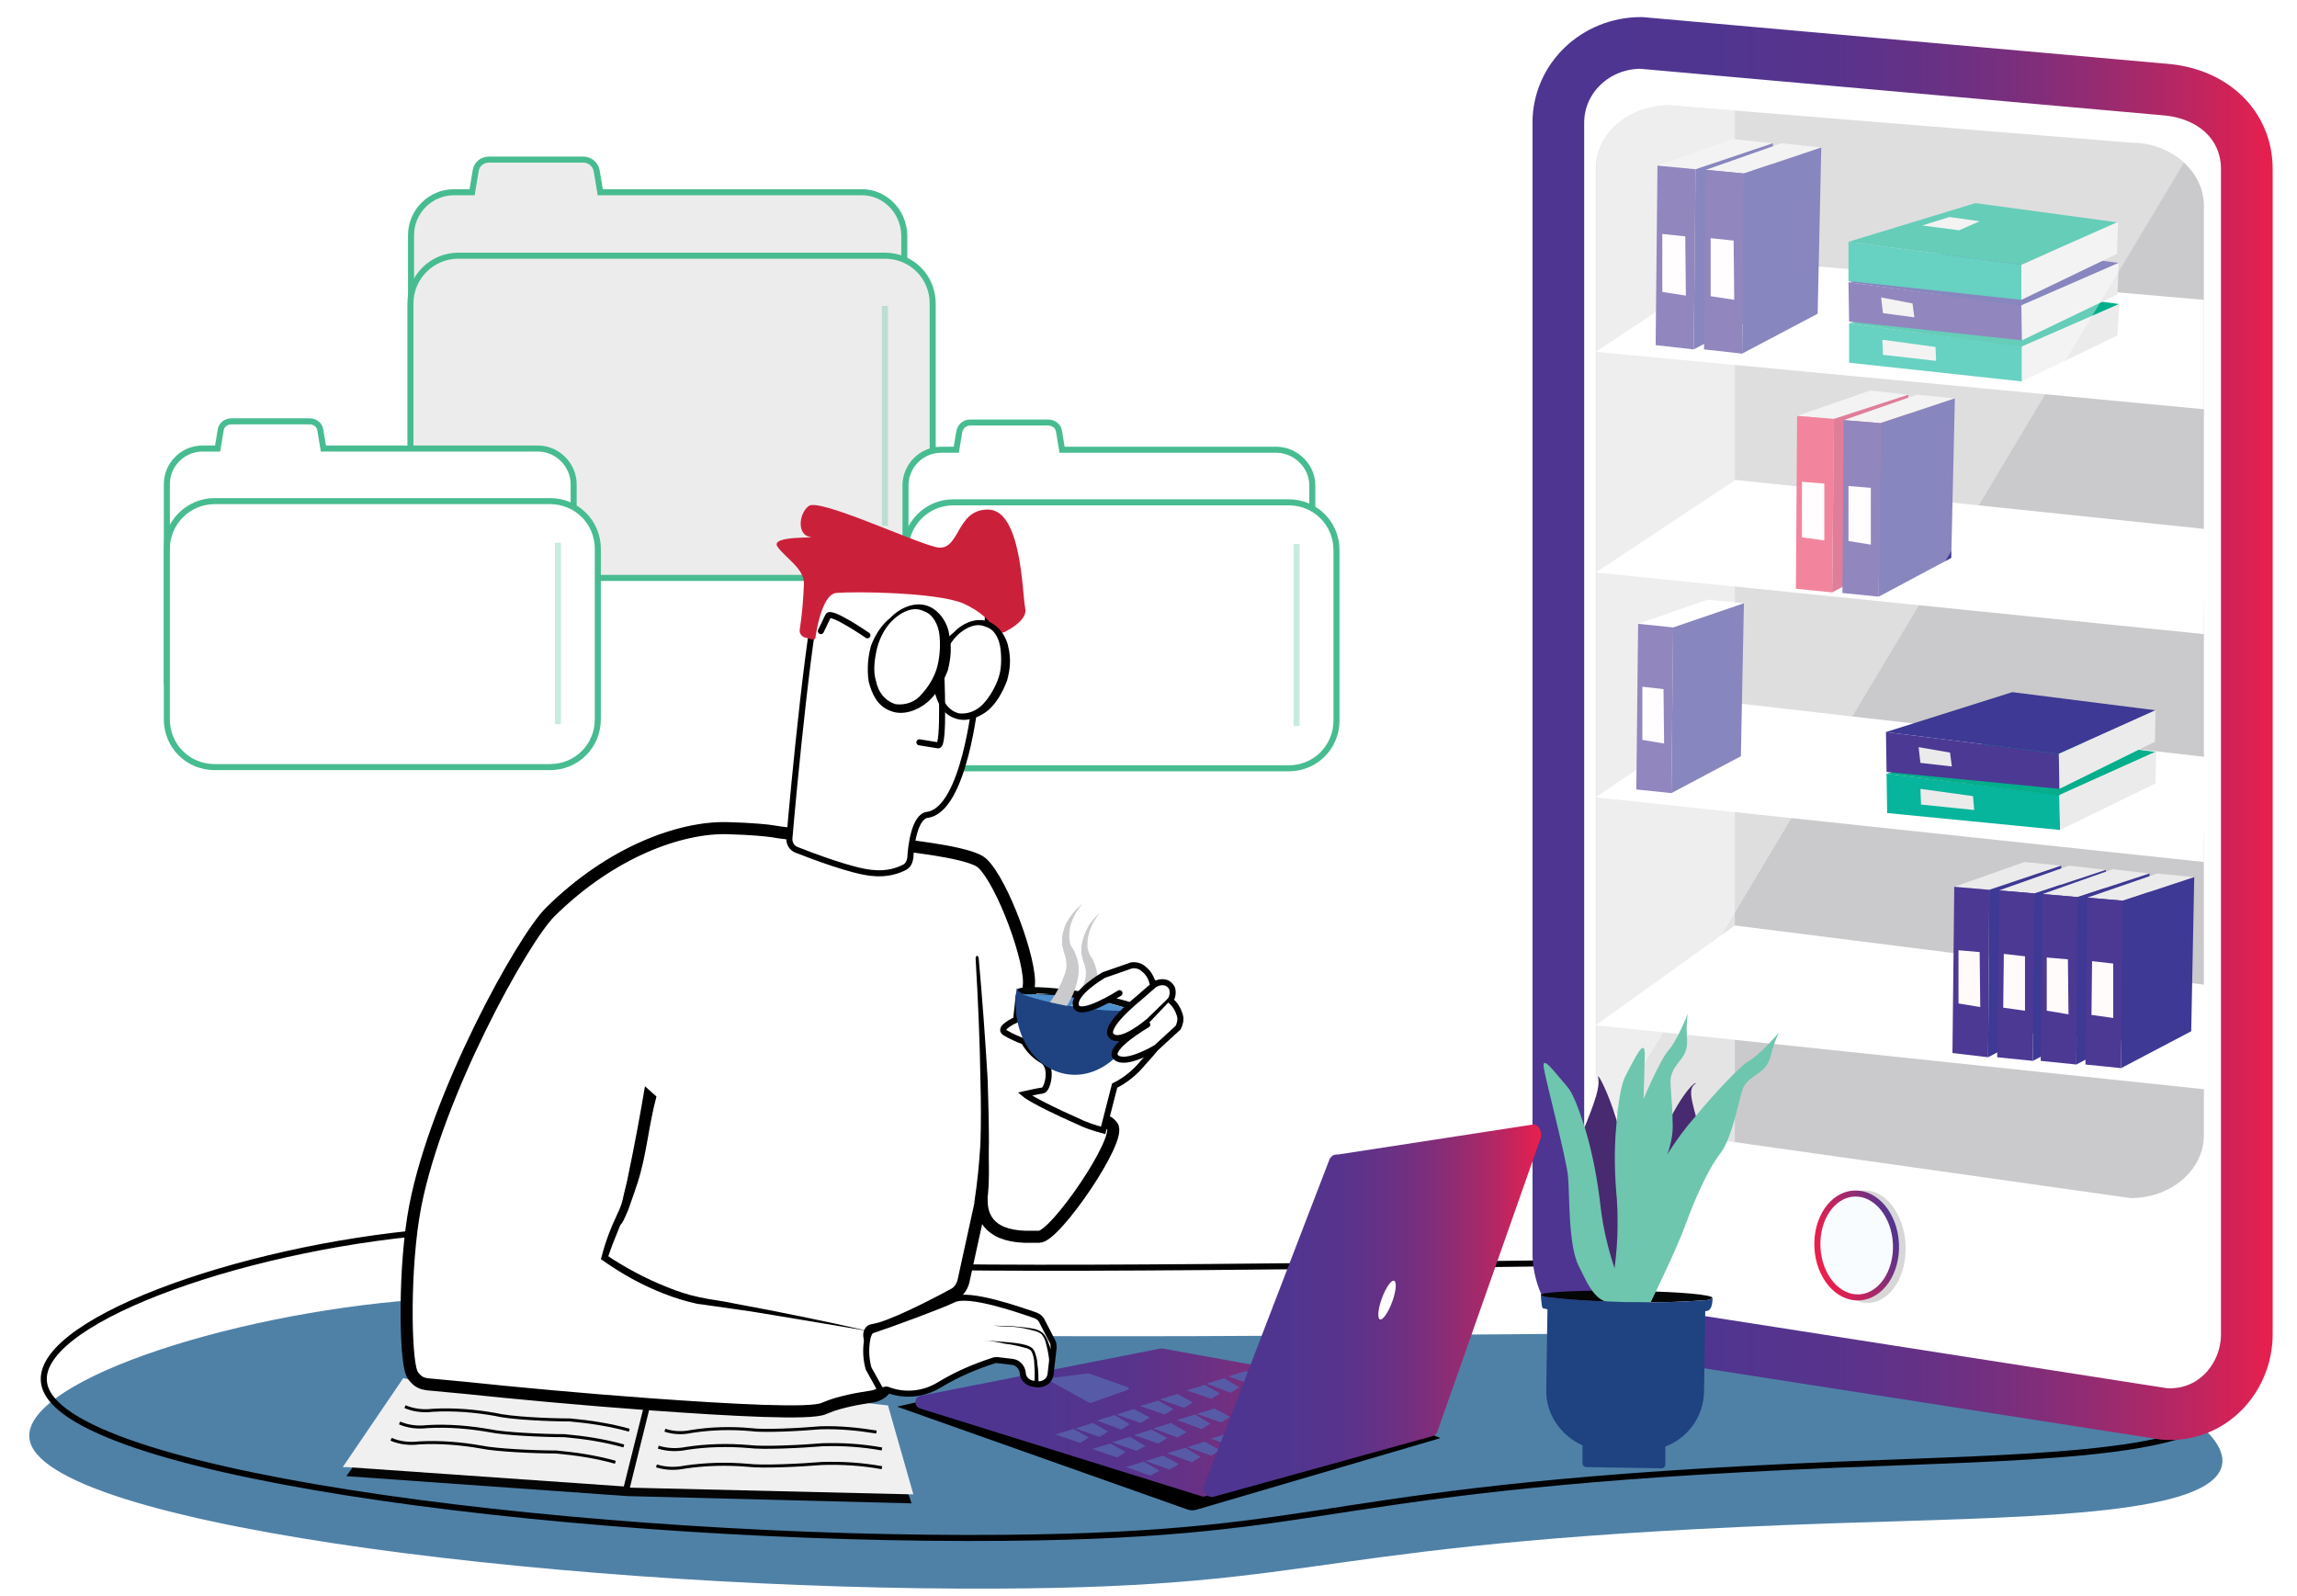
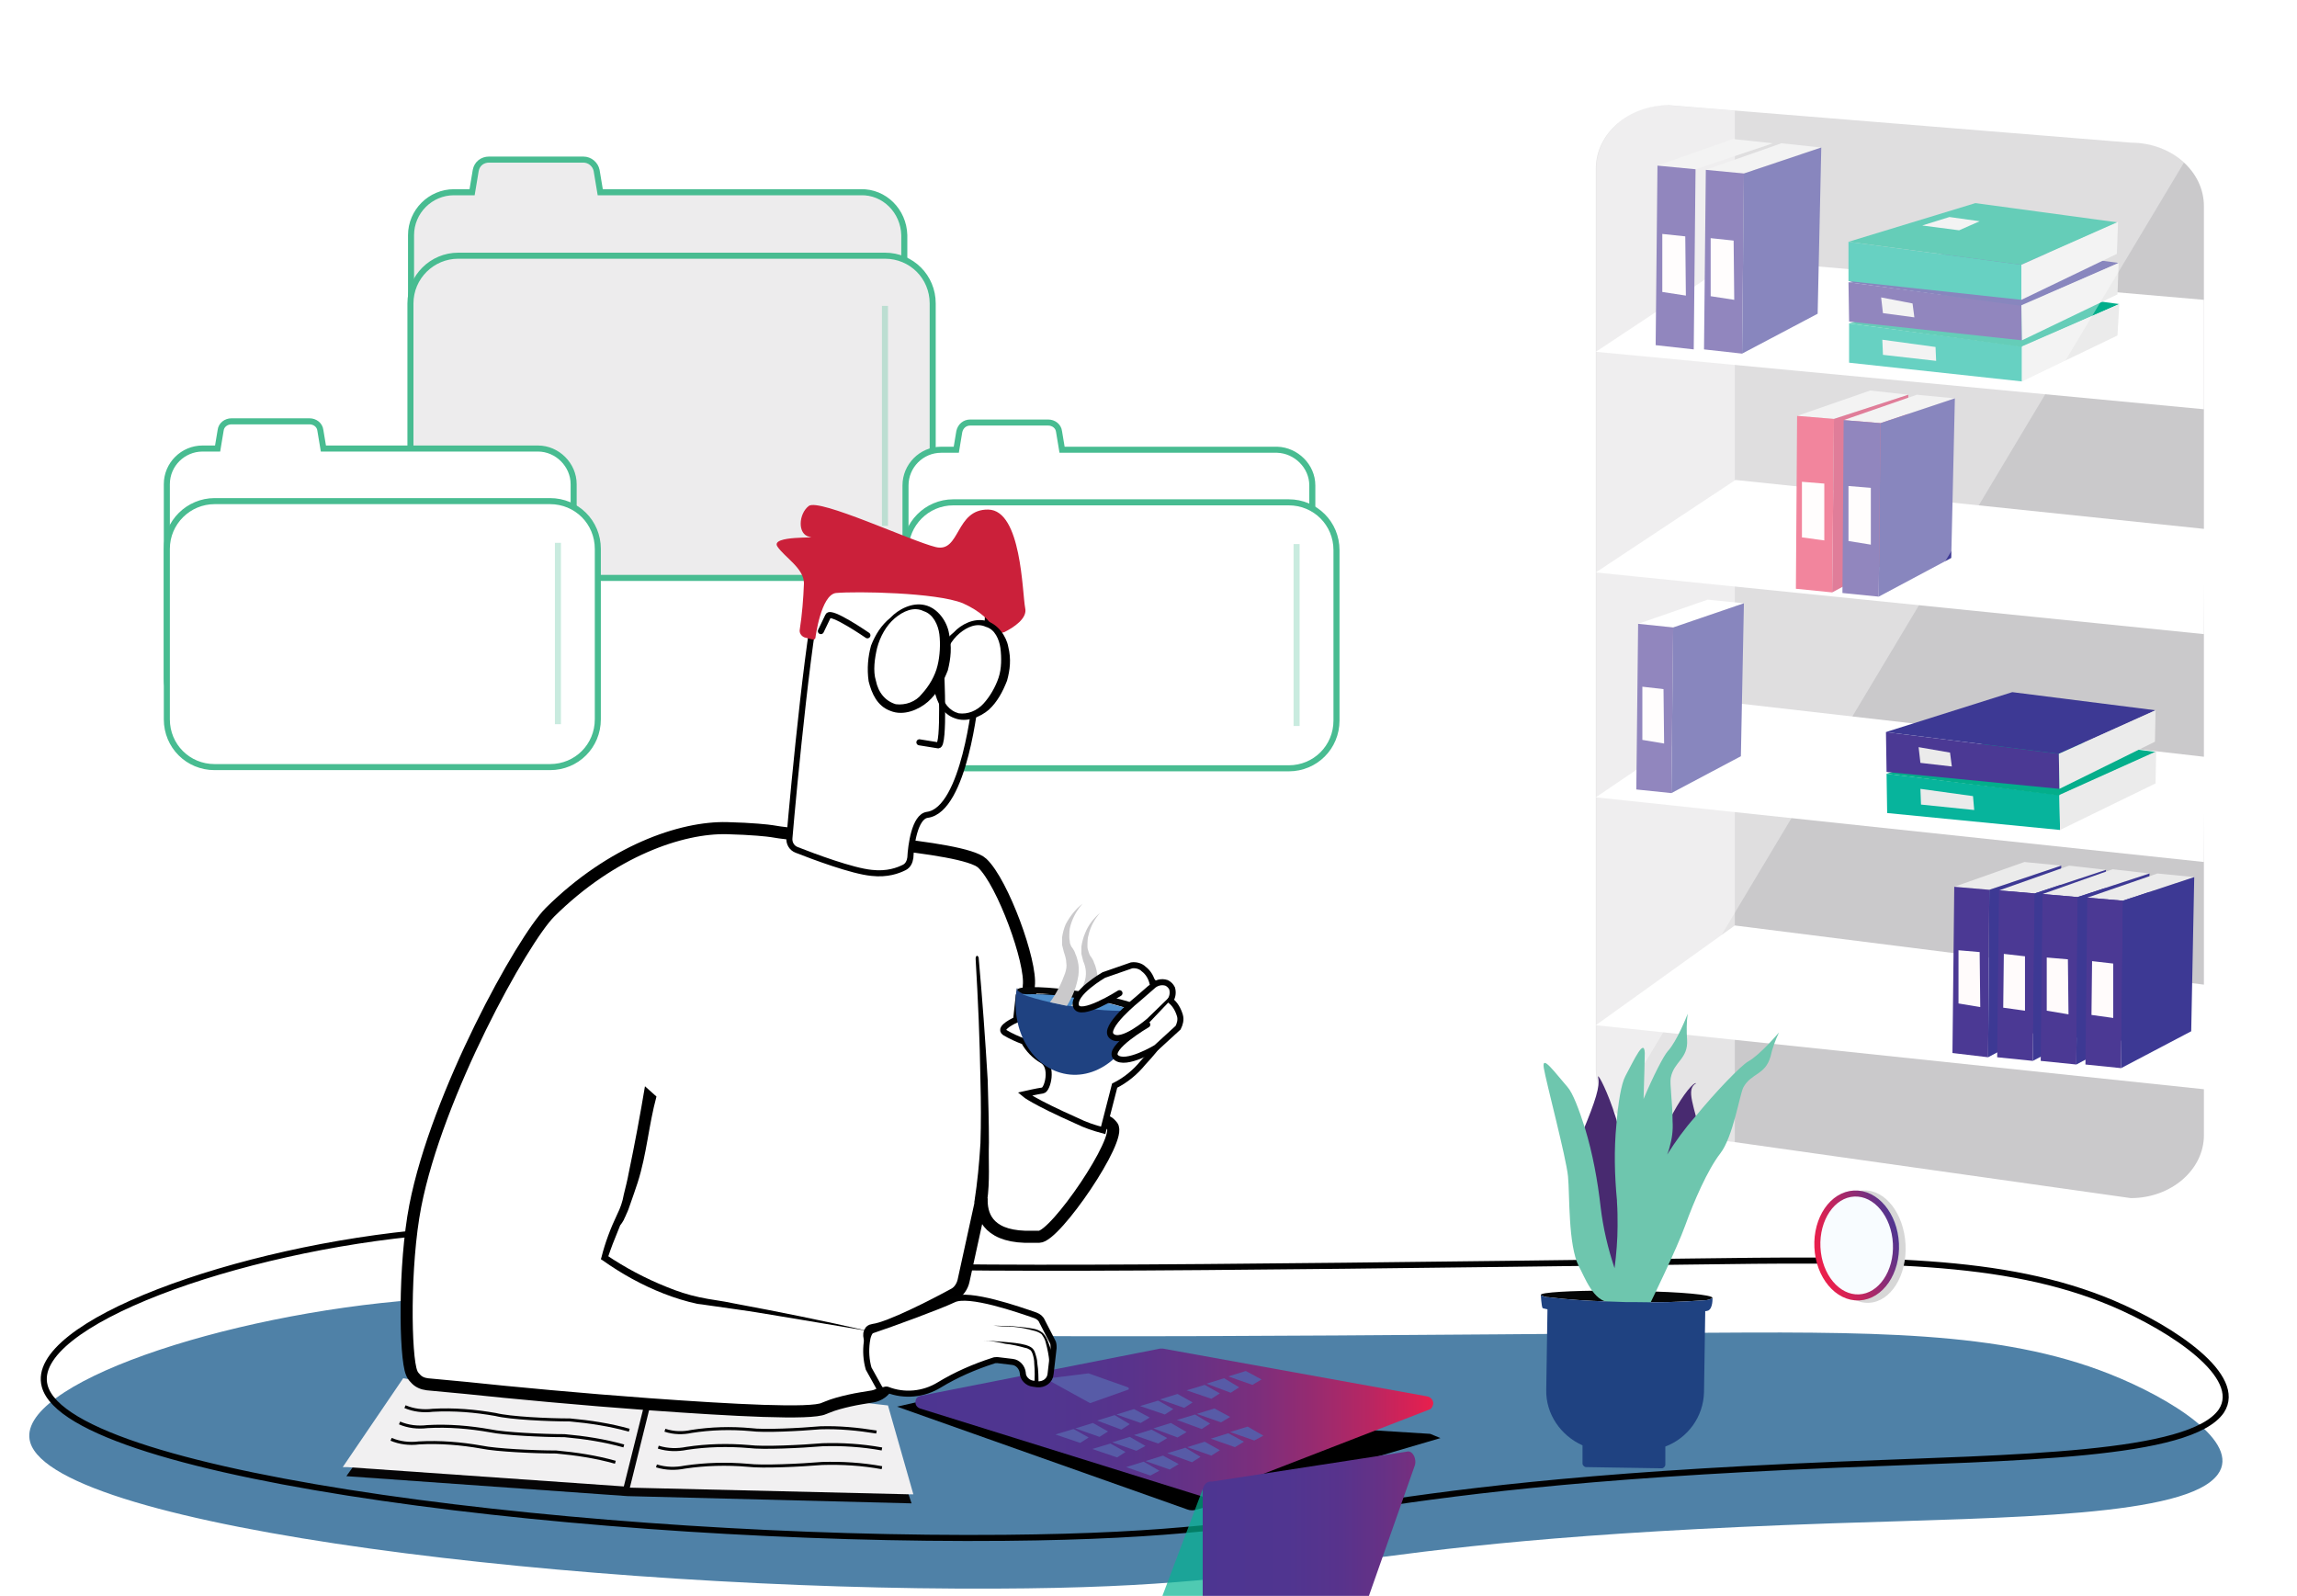
<svg xmlns="http://www.w3.org/2000/svg" version="1.1" id="Layer_1" x="0px" y="0px" viewBox="0 0 380 264" style="enable-background:new 0 0 380 264;" xml:space="preserve">
  <style type="text/css">
	.st0{fill:#FFFFFF;}
	.st1{fill:#4F81A7;}
	.st2{fill:none;stroke:#010101;stroke-miterlimit:10;}
	.st3{fill:#FFFFFF;stroke:url(#SVGID_1_);stroke-width:8.552;stroke-miterlimit:10;}
	.st4{fill:#CAC9CB;}
	.st5{opacity:0.5;fill:#FFFFFF;enable-background:new    ;}
	.st6{fill:#D7D7D7;}
	.st7{fill:#F8FCFF;stroke:url(#SVGID_2_);stroke-width:1;stroke-miterlimit:9.999;}
	.st8{fill:#EBEBEB;}
	.st9{fill:#4B3994;}
	.st10{fill:#3D3994;}
	.st11{fill:#FFFBFB;}
	.st12{fill:#EA385E;}
	.st13{fill:#CC2B58;}
	.st14{fill:#07B49C;}
	.st15{fill:#03AE8B;}
	.st16{opacity:0.39;fill:#FFFFFF;enable-background:new    ;}
	.st17{fill:#EDECED;stroke:#48BC91;stroke-miterlimit:10;}
	.st18{opacity:0.29;fill:none;stroke:#48BC91;stroke-miterlimit:10;enable-background:new    ;}
	.st19{fill:#FFFFFF;stroke:#48BC91;stroke-miterlimit:10;}
	.st20{fill:url(#SVGID_3_);}
	.st21{fill:#575BA7;}
	.st22{fill:#060506;}
	.st23{fill:#F1F0F1;}
	.st24{fill:none;stroke:#010101;stroke-width:0.5;stroke-miterlimit:10;}
	.st25{fill:url(#SVGID_4_);}
	.st26{fill:#FFFFFF;stroke:#000000;stroke-width:2;stroke-miterlimit:10;}
	.st27{display:none;fill:#FFFFFF;}
	.st28{display:none;fill:#010101;}
	.st29{fill:#FFFFFF;stroke:#010101;stroke-linecap:round;stroke-miterlimit:10;}
	.st30{fill:#050606;}
	.st31{fill:#482A70;}
	.st32{fill:#6EC6AE;}
	.st33{fill:#1F4281;}
	.st34{fill:#4D8ECC;}
	.st35{fill:#FFFFFF;stroke:#010101;stroke-miterlimit:10;}
	.st36{fill:#CB203A;}
	.st37{fill:none;stroke:#010101;stroke-linecap:round;stroke-miterlimit:10;}
</style>
  <rect class="st0" width="380" height="264" />
  <path class="st1" d="M349,227.3c-18.1-7.2-39.7-7-70.8-6.8c-86.5,0.7-130.1,1-147.3-0.7c-31.5-3-39.8-6.5-61.8-4.8  C37,217.4,2.2,229.1,5,238.6c4.2,14.3,92.4,24.5,159.7,24.2c56.8-0.2,50.5-7.8,138.4-10.8c29.9-1,58.7-1.1,63.8-8.1  C370.8,238.6,359.1,231.3,349,227.3z" />
  <path class="st2" d="M349.5,215.6c-18-7.6-39.5-7.3-70.4-6.9c-86,1.1-129.4,1.6-146.5,0c-31.4-3-39.6-6.8-61.4-4.9  c-32,2.7-66.6,15.3-63.8,25.5c4.1,15.2,91.8,25.7,158.8,25.1c56.5-0.5,50.3-8.5,137.8-12.1c29.7-1.2,58.4-1.4,63.5-8.9  C371.2,227.7,359.6,219.9,349.5,215.6z" />
  <path d="M151.9,231.9l-3.5,0.8l48,17c0.5,0.2,1.1,0.2,1.7,0l40.2-11.8l-1.7-0.7L151.9,231.9z" />
  <linearGradient id="SVGID_1_" gradientUnits="userSpaceOnUse" x1="253.524" y1="-860.519" x2="375.976" y2="-860.519" gradientTransform="matrix(1 0 0 -1 0 -740)">
    <stop offset="0" style="stop-color:#04B492;stop-opacity:0.7" />
    <stop offset="0" style="stop-color:#473A94" />
    <stop offset="0" style="stop-color:#4B3792" />
    <stop offset="0" style="stop-color:#4D3591" />
    <stop offset="0.25" style="stop-color:#503590" />
    <stop offset="0.41" style="stop-color:#58338C" />
    <stop offset="0.54" style="stop-color:#673185" />
    <stop offset="0.66" style="stop-color:#7C2E7C" />
    <stop offset="0.77" style="stop-color:#972B70" />
    <stop offset="0.88" style="stop-color:#B92662" />
    <stop offset="0.98" style="stop-color:#E02051" />
    <stop offset="1" style="stop-color:#EA1F4C" />
  </linearGradient>
-   <path class="st3" d="M358,233.9l-86.5-13.5c-7.6,0-13.7-5.9-13.7-13.2V20.3c0-7.3,6.1-13.2,13.7-13.2l86.5,7.7  c8.1,0.6,13.7,5.9,13.7,13.2v192.7C371.7,228,365.9,234.5,358,233.9z" />
  <path class="st4" d="M352.5,198.2l-76.4-10.8c-6.7,0-12.1-4.7-12.1-10.5v-149c0-5.8,5.4-10.5,12.1-10.5l76.4,6.2  c6.7,0,12.1,4.7,12.1,10.5v153.7C364.6,193.5,359.2,198.2,352.5,198.2z" />
  <path class="st5" d="M287,18.3V189l-11.3-1.6c-6.7,0-12.1-4.7-12.1-10.5v-149c0-5.8,5.4-10.5,12.1-10.5L287,18.3z" />
  <ellipse transform="matrix(0.999 -4.795880e-02 4.795880e-02 0.999 -9.533 15.041)" class="st6" cx="308.7" cy="206.2" rx="6.5" ry="9.3" />
  <linearGradient id="SVGID_2_" gradientUnits="userSpaceOnUse" x1="94.746" y1="1529.946" x2="108.734" y2="1529.946" gradientTransform="matrix(0.967 -0.254 0.254 0.967 -179.55 -1247.793)">
    <stop offset="0" style="stop-color:#EA1F4C" />
    <stop offset="0.13" style="stop-color:#DE2151" />
    <stop offset="0.35" style="stop-color:#C0255F" />
    <stop offset="0.65" style="stop-color:#8D2C75" />
    <stop offset="0.99" style="stop-color:#4D3591" />
  </linearGradient>
  <ellipse transform="matrix(0.999 -4.853921e-02 4.853921e-02 0.999 -9.637 15.149)" class="st7" cx="307.1" cy="206" rx="6.5" ry="8.6" />
  <polygon class="st0" points="364.6,49.6 287.1,42.9 264,58.2 364.6,67.7 " />
  <polygon class="st0" points="364.7,87.5 287.1,79.4 264,94.7 364.6,104.9 " />
  <polygon class="st0" points="364.7,125.2 287,116.3 264,131.9 364.6,142.6 " />
  <polygon class="st0" points="364.7,162.9 287,153.1 264,169.6 364.7,180.2 " />
  <polygon class="st8" points="286.7,23 274.2,27.4 280.5,28 293.3,23.7 " />
  <polygon class="st9" points="280.2,57.8 280.5,28 274.2,27.4 273.9,57.1 " />
-   <polygon class="st10" points="280.2,57.8 292.7,51.2 293.3,23.7 280.5,28 " />
  <polygon class="st11" points="278.9,48.9 275,48.3 275,38.7 278.8,39.1 " />
  <polygon class="st8" points="294.7,23.7 282.2,28.1 288.5,28.7 301.3,24.4 " />
  <polygon class="st9" points="288.2,58.5 288.5,28.7 282.2,28.1 281.9,57.8 " />
  <polygon class="st10" points="288.2,58.5 300.7,51.9 301.3,24.4 288.5,28.7 " />
  <polygon class="st11" points="286.9,49.6 283,49 283,39.4 286.8,39.8 " />
  <polygon class="st8" points="334.9,142.6 323.3,146.7 329.1,147.2 341,143.2 " />
  <polygon class="st9" points="328.9,174.9 329.1,147.2 323.3,146.7 323,174.2 " />
  <polygon class="st10" points="328.9,174.9 340.5,168.7 341,143.2 329.1,147.2 " />
  <polygon class="st11" points="327.6,166.6 324,166 324,157.2 327.5,157.5 " />
  <polygon class="st8" points="342.3,143.2 330.7,147.3 336.6,147.8 348.4,143.9 " />
  <polygon class="st9" points="336.3,175.5 336.6,147.8 330.7,147.3 330.4,174.9 " />
  <polygon class="st10" points="336.3,175.5 347.9,169.4 348.4,143.9 336.6,147.8 " />
  <polygon class="st11" points="335,167.2 331.4,166.7 331.5,157.8 335,158.2 " />
  <polygon class="st8" points="349.5,143.8 337.9,147.9 343.7,148.4 355.6,144.5 " />
  <polygon class="st9" points="343.5,176.1 343.7,148.4 337.9,147.9 337.6,175.5 " />
  <polygon class="st10" points="343.5,176.1 355.1,169.9 355.6,144.5 343.7,148.4 " />
  <polygon class="st11" points="342.2,167.8 338.6,167.2 338.6,158.4 342.1,158.7 " />
  <polygon class="st8" points="356.9,144.5 345.3,148.5 351.2,149 363,145.1 " />
  <polygon class="st9" points="350.9,176.7 351.2,149 345.3,148.5 345,176.1 " />
  <polygon class="st10" points="350.9,176.7 362.5,170.6 363,145.1 351.2,149 " />
  <polygon class="st11" points="349.6,168.4 346,167.9 346.1,159 349.6,159.4 " />
  <polygon class="st8" points="309.4,64.6 297.3,68.8 303.4,69.3 315.7,65.3 " />
  <polygon class="st12" points="303.1,98 303.4,69.3 297.3,68.8 297.1,97.4 " />
  <polygon class="st13" points="303.1,98 315.1,91.6 315.7,65.3 303.4,69.3 " />
  <polygon class="st11" points="301.8,89.4 298.1,88.9 298.1,79.7 301.8,80 " />
  <polygon class="st8" points="317.1,65.3 305,69.5 311.1,70 323.4,65.9 " />
  <polygon class="st9" points="310.8,98.7 311.1,70 305,69.5 304.8,98.1 " />
  <polygon class="st10" points="310.8,98.7 322.8,92.3 323.4,65.9 311.1,70 " />
  <polygon class="st11" points="309.5,90.1 305.8,89.5 305.8,80.4 309.5,80.7 " />
  <polygon class="st0" points="282.5,99.2 271,103.2 276.8,103.8 288.5,99.8 " />
  <polygon class="st9" points="276.5,131.2 276.8,103.8 271,103.2 270.7,130.6 " />
  <polygon class="st10" points="276.5,131.2 288,125.1 288.5,99.8 276.8,103.8 " />
  <polygon class="st11" points="275.3,123 271.7,122.4 271.7,113.6 275.2,114 " />
  <polygon class="st14" points="305.9,53.5 305.9,60 334.5,63.1 334.5,57.3 " />
  <polygon class="st15" points="305.9,53.5 326.9,47.1 350.6,50.3 334.5,57.4 " />
  <polygon class="st8" points="334.5,63.1 350.3,55.5 350.6,50.3 334.5,57.3 " />
  <polygon class="st9" points="305.8,46.7 305.9,53.2 334.5,56.3 334.4,50.5 " />
  <polygon class="st10" points="305.8,46.7 326.8,40.3 350.5,43.5 334.4,50.6 " />
  <polygon class="st8" points="334.5,56.3 350.3,48.7 350.5,43.5 334.4,50.5 " />
  <polygon class="st14" points="305.8,40 305.8,46.5 334.4,49.6 334.4,43.8 " />
  <polygon class="st15" points="305.8,40 326.8,33.6 350.4,36.8 334.4,43.8 " />
  <polygon class="st8" points="318,37.3 322.5,35.9 327.5,36.6 324.1,38.1 " />
  <polygon class="st8" points="334.4,49.6 350.2,42 350.4,36.7 334.4,43.8 " />
  <polygon class="st8" points="311.4,56.2 311.5,58.7 320.3,59.7 320.2,57.4 " />
  <polygon class="st8" points="311.2,49.2 311.5,51.8 316.7,52.5 316.4,50.2 " />
  <polygon class="st14" points="312.1,128 312.2,134.5 340.8,137.3 340.7,131.5 " />
  <polygon class="st15" points="312.1,128 333,121.4 356.7,124.4 340.7,131.6 " />
  <polygon class="st8" points="340.8,137.3 356.6,129.6 356.7,124.3 340.7,131.5 " />
  <polygon class="st9" points="312,121.1 312.1,127.7 340.7,130.5 340.6,124.7 " />
  <polygon class="st10" points="312,121.1 332.9,114.5 356.6,117.5 340.6,124.7 " />
  <polygon class="st8" points="340.7,130.5 356.5,122.7 356.6,117.5 340.6,124.7 " />
  <polygon class="st8" points="317.7,130.5 317.8,133.1 326.6,134 326.4,131.7 " />
  <polygon class="st8" points="317.4,123.6 317.7,126.2 322.9,126.8 322.6,124.5 " />
  <path class="st16" d="M361.3,26.9L267,184.4c-1.8-1.9-2.9-4.3-2.9-6.9V27.9c0-5.8,5.4-10.6,12.1-10.6l76.4,6.2  C356,23.6,359.1,24.8,361.3,26.9z" />
  <path class="st17" d="M149.6,38.9V78c0,3.9-3.2,7.1-7.1,7.1H75.1c-3.9,0-7.1-3.2-7.1-7.1l0,0V38.9c0-3.9,3.2-7.1,7.1-7.1l0,0h3  l0.6-3.6c0.2-1.1,1.1-1.8,2.2-1.8h15.6c1.1,0,2,0.8,2.2,1.8l0.6,3.6h43.1C146.3,31.7,149.5,34.9,149.6,38.9L149.6,38.9z" />
  <path class="st17" d="M75.8,42.3h70.6c4.4,0,7.9,3.5,7.9,7.9v37.5c0,4.4-3.5,7.9-7.9,7.9H75.8c-4.4,0-7.9-3.5-7.9-7.9V50.2  C67.9,45.8,71.5,42.3,75.8,42.3z" />
  <line class="st18" x1="146.4" y1="50.6" x2="146.4" y2="87" />
  <path class="st19" d="M94.9,80.1v32.2c0,3.2-2.6,5.9-5.9,5.9H33.5c-3.3,0-5.9-2.6-5.9-5.9V80.1c0-3.3,2.7-5.9,5.9-5.9H36l0.5-3  c0.1-0.9,0.9-1.5,1.8-1.5h12.9c0.9,0,1.7,0.6,1.8,1.5l0.5,3H89C92.2,74.2,94.9,76.9,94.9,80.1L94.9,80.1z" />
  <path class="st19" d="M35.5,82.9H91c4.4,0,7.9,3.5,7.9,7.9V119c0,4.4-3.5,7.9-7.9,7.9H35.5c-4.4,0-7.9-3.5-7.9-7.9V90.8  C27.6,86.4,31.2,82.9,35.5,82.9z" />
  <line class="st18" x1="92.3" y1="89.8" x2="92.3" y2="119.8" />
  <path class="st19" d="M217.1,80.3v32.2c0,3.2-2.6,5.9-5.9,5.9h-55.5c-3.2,0-5.9-2.6-5.9-5.9l0,0V80.3c0-3.2,2.6-5.9,5.9-5.9l0,0h2.5  l0.5-3c0.2-0.9,0.9-1.5,1.8-1.5h12.9c0.9,0,1.7,0.6,1.8,1.5l0.5,3h35.6C214.4,74.5,217.1,77.1,217.1,80.3z" />
  <path class="st19" d="M157.7,83.1h55.5c4.4,0,7.9,3.5,7.9,7.9v28.2c0,4.4-3.5,7.9-7.9,7.9h-55.5c-4.4,0-7.9-3.5-7.9-7.9V91  C149.8,86.7,153.3,83.1,157.7,83.1z" />
  <line class="st18" x1="214.5" y1="90" x2="214.5" y2="120.1" />
  <linearGradient id="SVGID_3_" gradientUnits="userSpaceOnUse" x1="151.438" y1="1239.338" x2="237.113" y2="1239.338" gradientTransform="matrix(1 0 0 1 0 -1004)">
    <stop offset="0" style="stop-color:#04B492;stop-opacity:0.7" />
    <stop offset="0" style="stop-color:#473A94" />
    <stop offset="0" style="stop-color:#4B3792" />
    <stop offset="0" style="stop-color:#4D3591" />
    <stop offset="0.25" style="stop-color:#503590" />
    <stop offset="0.41" style="stop-color:#58338C" />
    <stop offset="0.54" style="stop-color:#673185" />
    <stop offset="0.66" style="stop-color:#7C2E7C" />
    <stop offset="0.77" style="stop-color:#972B70" />
    <stop offset="0.88" style="stop-color:#B92662" />
    <stop offset="0.98" style="stop-color:#E02051" />
    <stop offset="1" style="stop-color:#EA1F4C" />
  </linearGradient>
  <path class="st20" d="M152.3,230.9l39.6-7.8c0.2,0,0.3,0,0.5,0l43.7,7.9c0.6,0.1,1.1,0.7,1,1.3c-0.1,0.4-0.3,0.8-0.7,0.9l-36.9,14.3  c-0.3,0.1-0.6,0.1-0.8,0L152.2,233c-0.6-0.2-0.9-0.8-0.7-1.4C151.6,231.2,151.9,231,152.3,230.9z" />
  <path class="st21" d="M173.6,228l6.4-0.8h0.1l6.5,2.3c0.2,0.1,0.2,0.4,0,0.4l-6.2,2.2h-0.1l-6.7-3.7c-0.1-0.1-0.1-0.2-0.1-0.3  C173.5,228.1,173.5,228,173.6,228z" />
  <polygon class="st21" points="206.1,226.8 203.2,227.7 207.2,229.1 208.7,228.2 " />
  <polygon class="st21" points="202.5,228 199.6,228.9 203.6,230.4 205,229.5 " />
  <polygon class="st21" points="199.3,229.1 196.3,230 200.4,231.4 201.8,230.5 " />
  <polygon class="st21" points="200.9,233 198,233.9 202,235.3 203.5,234.4 " />
  <polygon class="st21" points="197.7,234 194.7,234.9 198.8,236.4 200.2,235.5 " />
  <polygon class="st21" points="193.7,235.4 190.8,236.3 194.8,237.8 196.3,236.9 " />
  <polygon class="st21" points="190.5,236.5 187.6,237.4 191.6,238.8 193.1,237.9 " />
  <polygon class="st21" points="186.9,237.7 184,238.6 188,240 189.5,239.2 " />
  <polygon class="st21" points="183.7,238.8 180.7,239.7 184.8,241.1 186.2,240.2 " />
  <polygon class="st21" points="194.8,230.6 191.9,231.5 195.9,232.9 197.3,232 " />
  <polygon class="st21" points="191.6,231.7 188.6,232.6 192.7,234 194.1,233.1 " />
  <polygon class="st21" points="187.6,233.1 184.7,234 188.7,235.4 190.2,234.5 " />
  <polygon class="st21" points="184.4,234.1 181.5,235 185.5,236.5 186.9,235.6 " />
  <polygon class="st21" points="180.8,235.4 177.9,236.3 181.9,237.7 183.3,236.8 " />
  <polygon class="st21" points="177.6,236.4 174.6,237.3 178.7,238.7 180.1,237.8 " />
  <polygon class="st21" points="206.4,236 203.5,236.9 207.5,238.3 209,237.5 " />
  <polygon class="st21" points="203.2,237.1 200.3,238 204.3,239.4 205.8,238.5 " />
  <polygon class="st21" points="199.3,238.5 196.4,239.4 200.4,240.8 201.8,239.9 " />
  <polygon class="st21" points="196.1,239.5 193.1,240.4 197.2,241.9 198.6,241 " />
  <polygon class="st21" points="192.4,240.8 189.5,241.7 193.5,243.1 195,242.2 " />
  <polygon class="st21" points="189.2,241.8 186.3,242.7 190.3,244.1 191.8,243.3 " />
  <path class="st22" d="M150.8,248.7l-47-1.2l-46.5-3.3l1-1.4l9-13.2l3.2,0.2h6.6l0,0c7.6,0.7,19.3,1.8,30.3,2.7  c13.9,1,26.7,1.7,28.9,0.7l0.5-0.2l9.6,1.1l3.9,13.1L150.8,248.7z" />
  <path class="st23" d="M151.1,247.2h-0.7l-46.2-1.1l3.4-13.7c13.9,1,26.7,1.7,28.9,0.7l0.5-0.2c1.2-0.5,2.4-0.8,3.7-1.1l6.2,0.7  L151.1,247.2z" />
  <path class="st23" d="M106.6,232.3l-3.4,13.6l-45.8-3.2h-0.7l10-14.7l9.5,1.7C83.9,230.4,95.6,231.5,106.6,232.3z" />
  <path class="st24" d="M145.9,242.8c-3.3-0.6-6.6-0.8-9.9-0.7c-3.6,0.3-9.9,0.6-12.3,0.3c-3.5-0.3-7-0.2-10.4,0.3  c-1.5,0.3-3.1,0.3-4.7-0.2" />
  <path class="st24" d="M145.9,239.7c-3.3-0.6-6.6-0.8-9.8-0.7c-3.6,0.3-9.8,0.6-12.2,0.3c-3.5-0.3-7-0.2-10.3,0.3  c-1.5,0.3-3.1,0.3-4.7-0.2" />
  <path class="st24" d="M145,236.9c-3.1-0.5-6.2-0.8-9.3-0.7c-3.4,0.3-9.3,0.6-11.5,0.3c-3.3-0.3-6.6-0.2-9.8,0.3  c-1.4,0.3-2.9,0.3-4.4-0.2" />
  <path class="st24" d="M101.8,241.9c-3.2-0.9-6.5-1.4-9.8-1.7c-3.6,0-9.9-0.3-12.3-0.8c-3.4-0.6-6.9-0.9-10.4-0.7  c-1.6,0.2-3.2,0-4.6-0.6" />
  <path class="st24" d="M103.2,239.2c-3.2-0.9-6.5-1.4-9.8-1.7c-3.6,0-9.9-0.3-12.3-0.8c-3.4-0.6-6.9-0.9-10.4-0.7  c-1.6,0.2-3.2,0-4.6-0.6" />
  <path class="st24" d="M104.1,236.6c-3.2-0.9-6.5-1.4-9.8-1.7c-3.6,0-9.9-0.3-12.3-0.9c-3.4-0.6-6.9-0.9-10.4-0.7  c-1.6,0.2-3.2,0-4.6-0.6" />
  <linearGradient id="SVGID_4_" gradientUnits="userSpaceOnUse" x1="199.034" y1="1220.822" x2="254.951" y2="1220.822" gradientTransform="matrix(1 0 0 1 0 -1004)">
    <stop offset="0" style="stop-color:#04B492;stop-opacity:0.7" />
    <stop offset="0" style="stop-color:#473A94" />
    <stop offset="0" style="stop-color:#4B3792" />
    <stop offset="0" style="stop-color:#4D3591" />
    <stop offset="0.25" style="stop-color:#503590" />
    <stop offset="0.41" style="stop-color:#58338C" />
    <stop offset="0.54" style="stop-color:#673185" />
    <stop offset="0.66" style="stop-color:#7C2E7C" />
    <stop offset="0.77" style="stop-color:#972B70" />
    <stop offset="0.88" style="stop-color:#B92662" />
    <stop offset="0.98" style="stop-color:#E02051" />
    <stop offset="1" style="stop-color:#EA1F4C" />
  </linearGradient>
-   <path class="st25" d="M199.1,246l20.8-54.1c0.2-0.6,0.8-1,1.4-0.9l32.5-5c0.9,0.1,1.3,1.4,1.1,2.2l-17.1,48.6  c-0.1,0.4-0.5,0.7-0.9,0.8l-36.1,10c-0.7,0.2-1.4-0.3-1.6-1C199,246.4,199,246.2,199.1,246z" />
+   <path class="st25" d="M199.1,246c0.2-0.6,0.8-1,1.4-0.9l32.5-5c0.9,0.1,1.3,1.4,1.1,2.2l-17.1,48.6  c-0.1,0.4-0.5,0.7-0.9,0.8l-36.1,10c-0.7,0.2-1.4-0.3-1.6-1C199,246.4,199,246.2,199.1,246z" />
  <path class="st26" d="M178.4,179.1l-0.2,0.2c-0.4,0.4-0.9,0.7-1.4,0.9c-1.1,0.4-6.2-1.3,1.5,3.3c4.7,2.9,4.4,1.2,5.7,2.8  c1.7,2-9.4,18.3-12.1,18.3c-0.7,0-1.5,0-2.3,0c-6.4-0.2-7.3-3.8-7.2-6.4l0,0l-3,13.7c-0.2,0.9-0.8,1.8-1.6,2.2  c-3.1,1.7-10.7,5.6-13.3,5.9c-1.7,0.2,0,3.3,2,6c1,1.4,0.7,3.4-0.7,4.4c-0.4,0.3-0.9,0.5-1.4,0.6c-1.2,0.2-2.6,0.4-3.9,0.7  c-1.3,0.3-2.5,0.6-3.7,1.1l-0.5,0.2c-2.1,1-15,0.3-28.9-0.7c-11-0.8-22.8-1.9-30.3-2.7l0,0l-6.4-0.6c-0.8-0.1-1.5-0.4-2-1  c-0.3-0.3-0.5-0.6-0.6-0.9c-1.1-2.6-1.3-17.8,0.6-27.6c3.6-18.5,17.7-44,22.3-48.6c10.2-10.1,21.7-14.1,29.3-13.9  c4.1,0.1,6.8,0.4,7.4,0.5c5.8,1.1,31.6,2.3,34.8,5.3c3.4,3.2,8.2,16.4,7.7,20.3c-0.3,2.8,5,8.7,8,11.8  C179.4,176,179.5,177.9,178.4,179.1z" />
  <path d="M108.6,181.4c-1.3,4.8-1.6,9.5-3.1,14.2c-0.4,1.2-0.8,2.4-1.2,3.5c-0.2,0.6-0.4,1.2-0.7,1.8c-0.1,0.3-0.3,0.6-0.4,0.9  c-0.1,0.2-0.2,0.3-0.3,0.5l-0.3,0.4c-1.3,3.2-1.3,3.2-2.1,5.5l0,0l-0.2-0.6c3.1,2.1,6.5,3.9,10,5.3c1.7,0.7,3.5,1.3,5.4,1.7  c1.8,0.4,3.8,0.6,5.6,1c7.5,1.4,15,2.9,22.4,4.6l-11.3-1.9c-3.8-0.6-7.5-1.3-11.3-1.8l-2.8-0.4c-0.9-0.1-1.9-0.3-2.9-0.4  c-1.9-0.4-3.8-1-5.6-1.7c-3.6-1.4-7-3.3-10.1-5.5l-0.3-0.2l0.1-0.3l0,0c0.6-2.4,1.5-4.8,2.6-7.1c0.5-1,0.9-2.1,1.1-3.3  c0.3-1.2,0.6-2.4,0.8-3.5c1-4.8,1.9-9.6,2.7-14.4L108.6,181.4z" />
  <path class="st27" d="M129.8,139.7c-0.1,0.6,0.3,1.2,1,1.3l18.4,2.7c0.6,0.1,1.2-0.3,1.3-1l0,0c0.3-2.5,1.1-7.8,2.7-7.6  c2,0.4,4.8-3.4,5.7-5.8c0.9-2.4,2.6-16.6,3.7-20.2c0.8-2.8,1.7-3.8,2.2-4.3c0.1-0.1,0.2-0.3,0.3-0.4c0.1-0.4,0.5-1,0.4-1.1  c-0.4-0.8-0.4-0.1-0.7-1.2c-0.4-1.1-1-2.1-1.9-2.8c-0.2-0.2-1,0.2-1.1,0c-0.3-0.4-0.7-0.8-1.1-1.1c-0.7-0.7-1.5-1.3-2.5-1.5  c-1.6-0.2-3.2-0.3-4.7-0.2h-0.2l-18.9-1.9c0,0.2,0.1,0.3,0.2,0.5l0,0l0,0c0.2,0.5,0.3,1,0.5,1.5c0.2,0.8-0.1,1.9-0.7,7.3" />
  <path class="st0" d="M134.4,103.9" />
  <path class="st28" d="M134.4,104c-0.5,4.8-1,9.7-1.5,14.5c-0.6,4.8-1.1,9.7-1.7,14.5l-0.5,3.6l-0.2,1.8l-0.1,0.9l-0.1,0.5  c0,0.1,0,0.2,0,0.3c0,0.2,0.1,0.3,0.3,0.4c0.2,0.1,0.4,0.2,0.6,0.2l1.8,0.3c1.2,0.2,2.4,0.4,3.6,0.6l7.2,1.2l3.6,0.6l1.8,0.3  c0.6,0.1,1.2-0.3,1.3-0.9l0,0c0-1.8,0.2-3.7,0.7-5.5c0.1-0.5,0.3-0.9,0.5-1.3c0.2-0.5,0.6-1,1.2-1.2c0.1,0,0.2,0,0.3,0h0.2  c0.1,0,0.2,0,0.3,0c0.2,0,0.4-0.1,0.5-0.1c0.4-0.2,0.7-0.4,1.1-0.6c1.3-1.2,2.4-2.6,3.1-4.2c0.3-0.8,0.6-1.7,0.7-2.5  c0.2-0.9,0.3-1.8,0.5-2.7c0.6-3.6,1.2-7.2,1.9-10.8c0.3-1.8,0.7-3.6,1.3-5.3c0.3-0.9,0.7-1.7,1.2-2.5c0.2-0.4,0.5-0.7,0.9-1.1  c0.4-0.3,0.4-0.8,0.7-1.2l0,0l-0.5-0.2l0,0v-0.1v-0.1l0,0l0,0v0.1c0,0,0.1,0.3,0.2,0.3l-0.1-0.2c0-0.1-0.1-0.2-0.1-0.2l0,0  c-0.1-0.1-0.2-0.1-0.2-0.2c-0.1-0.2-0.2-0.4-0.2-0.6l-0.1-0.4c-0.2-0.4-0.4-0.9-0.6-1.2c-0.3-0.4-0.6-0.8-0.9-1.1l-0.1-0.1l-0.1-0.1  l0,0h0.1c0.1,0,0,0-0.1,0l-0.4,0.1c-0.1,0-0.2,0-0.3,0c-0.2,0-0.4-0.1-0.5-0.3l0.1,0.1l-0.5-0.6c-0.2-0.2-0.3-0.3-0.5-0.5l0,0l0,0  c-0.7-0.8-1.6-1.3-2.6-1.5c-1.1-0.1-2.2-0.2-3.3-0.1h-0.8c-0.2,0-0.3,0-0.5,0h-0.4l-1.7-0.2l-3.5-0.3L134.6,95l0.5-0.6l0.1,0.5  l0.2,0.8l-0.8-0.1l0,0l0.2-1c0.1,0,0.1,0,0.2,0.1l0.1,0.1v0.1V95c0.1,0.4,0.2,0.7,0.3,1l0.2,0.5c0.1,0.2,0.1,0.5,0.1,0.7  c0,0.8-0.1,1.5-0.2,2.3L135,104l-1-0.1l0.5-4.5c0.1-0.7,0.2-1.4,0.2-2.1c0-0.1,0-0.3-0.1-0.4l-0.2-0.5c-0.1-0.4-0.2-0.7-0.4-1.1  l0.1,0.1l0.1,0.1c0.1,0,0.1,0.1,0.2,0.1l0.2-1l0,0l-0.6,0.6v-0.5l-0.2-0.7l0.7,0.1l13.4,1.3l3.3,0.3l1.7,0.2h0.4c0.1,0,0.2,0,0.4,0  h0.8c1.2-0.1,2.3,0,3.4,0.1c1.2,0.2,2.3,0.8,3.1,1.7h-0.1c0.2,0.2,0.5,0.4,0.7,0.6l0.5,0.6l0.1,0.1c0-0.1-0.1-0.1-0.2-0.1h0.1  c0.1,0,0.2,0,0.3-0.1c0.2-0.1,0.4-0.1,0.6,0c0.1,0,0.1,0.1,0.2,0.1h0.1l0.1,0.1l0.1,0.1c0.4,0.4,0.7,0.8,1,1.2  c0.3,0.5,0.5,0.9,0.7,1.5l0.1,0.3c0,0.1,0.1,0.1,0.1,0.2c0,0,0,0,0.1,0c0.1,0.1,0.2,0.2,0.2,0.3c0.1,0.1,0.2,0.3,0.2,0.4l-0.2-0.2  c0.1,0.1,0.2,0.2,0.2,0.3v0.1v0.1v0.1v0.1l0,0l0,0l0,0l-0.5-0.2l0,0l-0.2,0.6c-0.1,0.2-0.2,0.4-0.4,0.6c-0.3,0.3-0.6,0.7-0.8,1.1  c-0.4,0.8-0.8,1.6-1,2.5c-0.5,1.8-0.8,3.5-1.1,5.3c-0.6,3.6-1,7.2-1.6,10.8c-0.1,0.9-0.3,1.8-0.5,2.7c-0.1,0.9-0.4,1.8-0.8,2.7  c-0.8,1.7-1.9,3.3-3.3,4.5c-0.4,0.3-0.8,0.6-1.3,0.8c-0.2,0.1-0.5,0.2-0.8,0.2c-0.1,0-0.3,0-0.4,0H153c-0.2,0-0.5,0.4-0.7,0.8  c-0.2,0.4-0.4,0.8-0.5,1.2c-0.6,1.7-0.9,3.5-1.4,5.3l0,0c-0.1,0.7-0.7,1.1-1.3,1l-1.8-0.2l-3.6-0.4l-7.2-0.9  c-1.2-0.1-2.4-0.3-3.6-0.5l-1.8-0.2c-0.2,0-0.3,0-0.5-0.1s-0.4-0.1-0.6-0.3c-0.4-0.3-0.6-0.6-0.7-1.1c0-0.2,0-0.4,0-0.6l0.1-0.5  l0.1-0.9l0.2-1.8l0.5-3.6c0.6-4.8,1.3-9.6,2-14.5c0.7-4.8,1.4-9.6,2.1-14.4L134.4,104z" />
  <path class="st29" d="M143.7,226.4c-0.4-1.4-0.5-2.9-0.3-4.4c0.1-0.9,0.4-1.7,0.8-1.9c3.3-1.1,11.2-4,13.5-5.1  c2.5-1.3,11,1.7,13.6,2.6c0.5,0.2,0.9,0.5,1.1,1l1.7,3.3c0.2,0.3,0.2,0.7,0.2,1.1l-0.5,4.3c-0.1,1.1-1.1,1.8-2.2,1.7l-0.7-0.1  c-0.9-0.1-1.7-0.9-1.7-1.8l0,0c-0.1-0.9-0.8-1.7-1.7-1.8L165,225c-0.2,0-0.5,0-0.7,0.1c-3.1,1-6.1,2.3-8.9,4  c-2.6,1.6-5.8,1.9-8.6,0.8c-0.7-0.2-0.8,0.8-1.6-0.8L143.7,226.4z" />
  <path class="st29" d="M182.5,187c-1.5-0.4-3-0.9-4.4-1.6c-7.2-3.2-8.6-4.4-8.6-4.4s2.2-0.5,3-0.6s1.8-4-0.1-5  c-1.2-0.7-2.3-1.8-3-3.1c-1.1-0.4-2.2-0.9-3.2-1.5c-1.1-0.8,1.9-2.1,1.9-2.1l0.4-3.7l10.2-0.1l4.8-2.5l5.9-0.5  c2.2-0.2,3,4.5,4.3,4.6s1,3.3-4.6,9.3c-1.3,1.6-2.9,2.9-4.7,3.8L182.5,187z" />
  <ellipse transform="matrix(0.345 -0.939 0.939 0.345 -51.754 356.234)" class="st0" cx="229.4" cy="215.2" rx="3.4" ry="0.9" />
  <path class="st30" d="M268.7,213.5h-2.4c-6.5,0-11.4,0.3-11.4,0.7c0,0,0,0.1,0.1,0.1c0.4,0.2,0.8,0.3,1.2,0.3  c3.2,0.4,6.5,0.6,9.8,0.7h0.1l2.8,0.1h0.8c0.1,0,0.1,0,0.2,0h0.2c4,0.1,7.9,0,11.9-0.3c0.4,0,0.8-0.1,1.2-0.3l0.1-0.1  c0-0.5-5.3-1-12.1-1.1l-1.5-0.1L268.7,213.5L268.7,213.5z" />
  <path class="st31" d="M266.2,215.6c0,0-0.5-7.4-1.1-10.2c-0.5-2.4-5.6-12.8-3.3-18.1c2.2-5.3,2.9-7.6,2.6-9c-0.5-2,5.2,8.7,5,19.9  l-0.3,17.4L266.2,215.6z" />
  <path class="st31" d="M272,215.6c0,0,1.8-7.2,2.9-9.9c0.9-2.3,7.8-11.6,6.6-17.2s-2.7-8.3-0.9-9.3c-0.8-0.4-6.7,7.6-8.5,18.6  s-3,17.7-3,17.7L272,215.6z" />
  <path class="st32" d="M289.2,175.6c-1.2,0.7-5.3,4.9-8.8,9.2c-1.7,1.9-3.2,4-4.6,6.2l0,0l0,0c0.2-0.5,0.3-0.8,0.4-1.2  c0.4-1.4,0.6-2.8,0.5-4.3c0-3.1-0.5-6.3-0.3-7.2c0.5-2.7,2.9-3.1,2.7-6.3c-0.1-1.4-0.1-2.9,0.1-4.3c-0.1,0.3-1.8,4.6-3.3,6.2  c-0.7,0.8-2.4,4.1-4,7.9c0.1-3.4,0.2-6.5,0.2-7.6c-0.1-2.5-1.7,1-3.2,3.8c-0.7,1.3-1.2,4.4-1.5,8.1c-0.4,4.1-0.3,8.3,0.1,12.5  c0,0.1,0,0.1,0,0.2c0.1,1.4,0.1,2.7,0.1,4c0,2.3-0.2,4.7-0.5,7c-1.1-3.3-1.9-6.7-2.3-10.1c-0.5-4.4-1.3-8.8-2.6-13.1  c-1-3.1-2-5.8-2.9-6.8c-2.1-2.4-4.3-5.5-3.9-3.1c0.4,2.4,3.7,14.8,4,17.9s0,11.4,1.8,14.9c0.9,1.6,2.4,5.9,5.1,5.9v0.1h0.9  c0,0,0.3,0,0.6,0l0.1,0.1h0.8h0.4l0,0h0.3h1.6h2c0,0,4.4-9,5.8-12.9s3.7-9.2,5.8-11.9c2.1-2.7,3.2-9.7,3.8-10.9  c1.3-2.4,3.6-2,4.5-5.1c0.3-1.4,0.8-2.7,1.4-4C294.3,170.8,291.2,174.5,289.2,175.6z" />
  <path class="st33" d="M188.7,166.6c-1,6.9-6.5,12-12.2,11.1s-9.4-7.2-8.3-14.2h0.2c-0.1,0-0.1,0.1-0.1,0.1c0,0.2,0.3,0.4,0.9,0.7  c3,1,6,1.7,9.1,2.1c3.1,0.5,6.2,0.8,9.3,0.6c0.6-0.1,1-0.2,1-0.4c0-0.1,0-0.1-0.1-0.2L188.7,166.6z" />
  <path class="st30" d="M188.6,166.8c0,0.2-0.4,0.3-1,0.4c-2.2-0.8-4.5-1.4-6.8-1.8l-4.7-0.7c-2.3-0.3-4.6-0.4-6.9-0.3  c-0.6-0.3-0.9-0.5-0.9-0.7c0-0.1,0.1-0.1,0.1-0.1c0.7-0.5,5.1-0.4,10.3,0.4c5.2,0.8,9.4,1.9,10,2.6  C188.6,166.7,188.6,166.7,188.6,166.8z" />
  <path class="st34" d="M187.5,167.2c-3.1,0.1-6.3-0.1-9.3-0.6c-3.1-0.4-6.2-1.1-9.1-2.1c2.3-0.1,4.6,0,6.9,0.3l4.7,0.7  C183,165.8,185.3,166.4,187.5,167.2z" />
  <path class="st30" d="M180.8,165.4l-4.7-0.7c0.8,0.1,1.6,0.2,2.4,0.3C179.2,165.2,180,165.3,180.8,165.4z" />
  <path class="st4" d="M182,151c-0.9,1-1.6,2.3-1.9,3.6c-0.2,0.6-0.2,1.3-0.2,2c0,0.3,0.1,0.6,0.2,0.9c0.1,0.3,0.2,0.6,0.4,0.8  c0.2,0.3,0.4,0.6,0.5,1c0.2,0.4,0.3,0.8,0.4,1.2c0.2,0.8,0.2,1.6,0.1,2.4c-0.1,1.4-0.5,2.7-1.2,4l-3.1-0.5c0.9-1.2,1.7-2.5,2.2-3.9  c0.4-1.2,0.3-2.4-0.2-3.5c-0.1-0.4-0.2-0.8-0.3-1.2c0-0.4,0-0.8,0-1.2c0.1-0.7,0.3-1.5,0.6-2.2C180,153.1,180.9,151.9,182,151z" />
  <path class="st4" d="M179.1,149.5c-0.9,1-1.6,2.2-2,3.6c-0.2,0.6-0.2,1.3-0.2,2c0,0.3,0.1,0.6,0.1,0.9c0.1,0.3,0.2,0.6,0.4,0.8  c0.2,0.3,0.4,0.6,0.5,1c0.2,0.4,0.3,0.8,0.4,1.2c0.2,0.8,0.2,1.6,0.1,2.4c-0.3,1.8-0.9,3.4-1.9,5l-2.8-0.6c1.1-1.5,1.9-3.1,2.5-4.8  c0.2-0.6,0.3-1.2,0.2-1.7c0-0.6-0.2-1.2-0.4-1.8c-0.1-0.4-0.2-0.8-0.3-1.2c0-0.4,0-0.8,0-1.2c0.1-0.7,0.3-1.5,0.6-2.2  C177,151.6,177.9,150.4,179.1,149.5z" />
  <path class="st29" d="M188.3,165.2c0,0-6,4.8-4.4,6.2c1.6,1.5,6.2-2.5,6.2-2.5l3.5-3.4c0.4-0.6,0.5-1.3,0.3-2  c-0.2-0.4-0.5-0.7-0.9-0.9c-0.9-0.3-1.8,0-2.4,0.6L188.3,165.2z" />
  <path class="st29" d="M193.6,165.5c0.8,0.6,1.3,1.5,1.6,2.5c0.2,0.7,0,1.4-0.3,2l-3.6,3.3c0,0-5.1,3.1-6.7,1.6  c-1.5-1.5,5.2-5.4,5.2-5.4" />
  <path class="st29" d="M190.7,162.8c-0.2-1-0.7-1.9-1.5-2.5c-0.5-0.5-1.3-0.7-2-0.6l-4.6,1.6c0,0-5.2,3-4.6,5.1s7.2-2.1,7.2-2.1" />
  <path d="M162.7,221.8c1.2,0,2.3,0.1,3.5,0.2c1.2,0.1,2.4,0.2,3.5,0.5c0.3,0.1,0.6,0.2,0.9,0.4c0.3,0.2,0.5,0.5,0.6,0.8  c0.2,0.6,0.4,1.2,0.4,1.8c0.2,1.2,0.2,2.4,0.2,3.6h-0.7c0.1-1.2,0.1-2.3,0-3.5c0-0.6-0.1-1.1-0.3-1.7c-0.1-0.2-0.2-0.5-0.4-0.6  s-0.5-0.3-0.7-0.3c-1.1-0.3-2.3-0.6-3.4-0.7C165,222,163.9,221.8,162.7,221.8z" />
  <path d="M164.3,219.3c1.1,0,2.2,0.1,3.3,0.1c1.1,0.1,2.2,0.2,3.3,0.4c0.6,0.1,1.1,0.3,1.6,0.7c0.4,0.4,0.7,0.9,0.9,1.5  c0.4,1,0.7,2.1,0.9,3.2l-0.7,0.1c-0.1-1.1-0.3-2.1-0.6-3.2c-0.1-0.5-0.4-1-0.7-1.4c-0.4-0.3-0.9-0.5-1.4-0.6  c-1.1-0.3-2.1-0.5-3.2-0.6C166.5,219.5,165.4,219.4,164.3,219.3z" />
  <g id="Layer_2_1_">
</g>
  <path class="st33" d="M283.3,214.7l-0.1,0.1c-0.4,0.2-0.8,0.3-1.2,0.3c-4,0.3-7.9,0.4-11.9,0.3h-0.2c-0.1,0-0.1,0-0.2,0h-0.8  l-2.8-0.1H266c-3.3-0.1-6.6-0.3-9.8-0.7c-0.4,0-0.8-0.1-1.2-0.3c-0.1,0-0.1-0.1-0.1-0.1s0.1,1.9,0.3,2.2c0,0,0.3,0.1,0.8,0.2  c0,0.1,0,0.2,0,0.2l-0.2,13.1c-0.1,4,2.4,7.6,6,9.2c0,0,0,0.1,0,0.1v2.9c0,0.3,0.3,0.6,0.6,0.6l12.5,0.2c0.3,0,0.6-0.3,0.6-0.6v-2.9  c0,0,0,0,0-0.1c3.7-1.4,6.3-4.9,6.4-9l0.2-13.1c0-0.1,0-0.2,0-0.3c0.3,0,0.4-0.1,0.5-0.1C283.4,216.4,283.3,214.7,283.3,214.7z" />
  <g>
    <path d="M161.6,158.1c0.1,0,0.3,0.2,0.3,0.3c0.6,6.7,1.1,13.5,1.5,20.3c0.1,3.5,0.2,6.9,0.2,10.3c-0.1,3.4,0.2,6.2-0.3,9.8   l-0.3,0.7c-0.1,0.5-0.6,0.9-1,0.9s-0.6,0.1-0.5-0.4l-0.3-1.2c0.5-3.3,0.8-6.3,1-9.7c0.1-3.3,0.1-6.7,0-10.2   c-0.1-6.8-0.4-13.5-0.8-20.3C161.4,158.3,161.5,158.2,161.6,158.1z" />
  </g>
  <path class="st35" d="M161.4,115.5c0,0-1.8,18.5-8,19.3c-2.1,0.3-2.7,5.1-2.8,7.1c-0.1,0.7-0.4,1.3-1,1.6c-1,0.5-2.8,1.2-5.4,0.9  c-3.2-0.3-9.6-2.7-12.4-3.8c-0.8-0.3-1.3-1.1-1.2-2c0.6-7.2,3.6-38.9,5.3-41.5c1.9-2.9,24.5-2.3,26.8,0S161.4,115.5,161.4,115.5z" />
  <path class="st36" d="M164.4,104c0.3,0.6,1,0.9,1.6,0.6c0,0,0,0,0.1,0c1.6-0.8,3.9-2.3,3.5-4c-0.5-2.6-0.6-16.2-6.1-16.3  c-5.5-0.1-4.6,7.2-8.7,6.2c-4.1-1-19.3-8.1-21-6.8s-1.9,4.7,0.1,5.1c1.9,0.3-6.5-0.3-5.3,1.6c1.2,1.8,4.4,3.6,4.4,6.1  c-0.1,2.6-0.3,5.1-0.7,7.7c-0.1,0.6,0.4,1.2,1,1.3l0,0c0.6,0.1,1.5,0.6,1.6,0c0,0,0.9-7.1,3.4-7.4c3.3-0.3,16.6-0.1,21,1.7  C162.2,101.1,163.9,102.8,164.4,104z" />
  <path class="st37" d="M143.5,105.1c0,0-6.1-4.2-6.5-3.2l-1.2,2.5" />
  <g>
    <ellipse transform="matrix(0.297 -0.955 0.955 0.297 7.238 231.14)" class="st0" cx="160.5" cy="110.7" rx="7.6" ry="5.2" />
    <path d="M157.8,104.6c1.2-1.3,3.3-2.4,5.3-1.9s3.4,2.6,3.7,4.3c0.5,2,0.3,3.8-0.2,5.6c-0.7,1.8-1.6,3.5-3,4.8   c-1.4,1.2-3.7,2.2-5.7,1.4c-2-0.7-2.9-2.7-3.3-4.5c-0.3-1.9-0.1-3.8,0.4-5.4C155.6,107.2,156.4,105.7,157.8,104.6z M155.6,114.4   c0.4,1.9,1.5,3.2,3,3.6c1.5,0.2,3-0.4,4.1-1.6s2-2.8,2.5-4.3s0.5-3.3,0.3-4.9c-0.2-1.4-0.9-3.1-2.4-3.5c-1.5-0.7-3.1,0-4.4,1.1   c-1.3,1.1-2.2,2.8-2.7,4.5C155.4,110.8,155.1,112.8,155.6,114.4z" />
  </g>
  <g>
    <ellipse transform="matrix(0.297 -0.955 0.955 0.297 1.764 219.949)" class="st0" cx="150.2" cy="108.8" rx="8.2" ry="5.6" />
    <path d="M147.3,102.2c1.3-1.4,3.6-2.6,5.7-2.1c2.2,0.5,3.7,2.8,4,4.7c0.5,2.2,0.3,4.1-0.2,6.1c-0.8,2-1.7,3.8-3.3,5.2   c-1.5,1.3-4,2.4-6.2,1.5c-2.2-0.8-3.1-2.9-3.6-4.9c-0.3-2.1-0.1-4.1,0.4-5.9C144.8,105,145.8,103.4,147.3,102.2z M144.9,112.6   c0.4,2,1.6,3.4,3.3,3.9c1.6,0.2,3.3-0.4,4.3-1.7c1.2-1.3,2.2-3,2.6-4.7c0.4-1.6,0.5-3.6,0.3-5.2c-0.2-1.5-1-3.3-2.6-3.8   c-1.6-0.8-3.4,0-4.8,1.2s-2.4,3-2.9,4.9C144.7,108.9,144.4,111,144.9,112.6z" />
  </g>
  <path class="st37" d="M152.1,122.8l3.1,0.5c1.1,0.2,0.5-12.2,0.5-12.2" />
</svg>